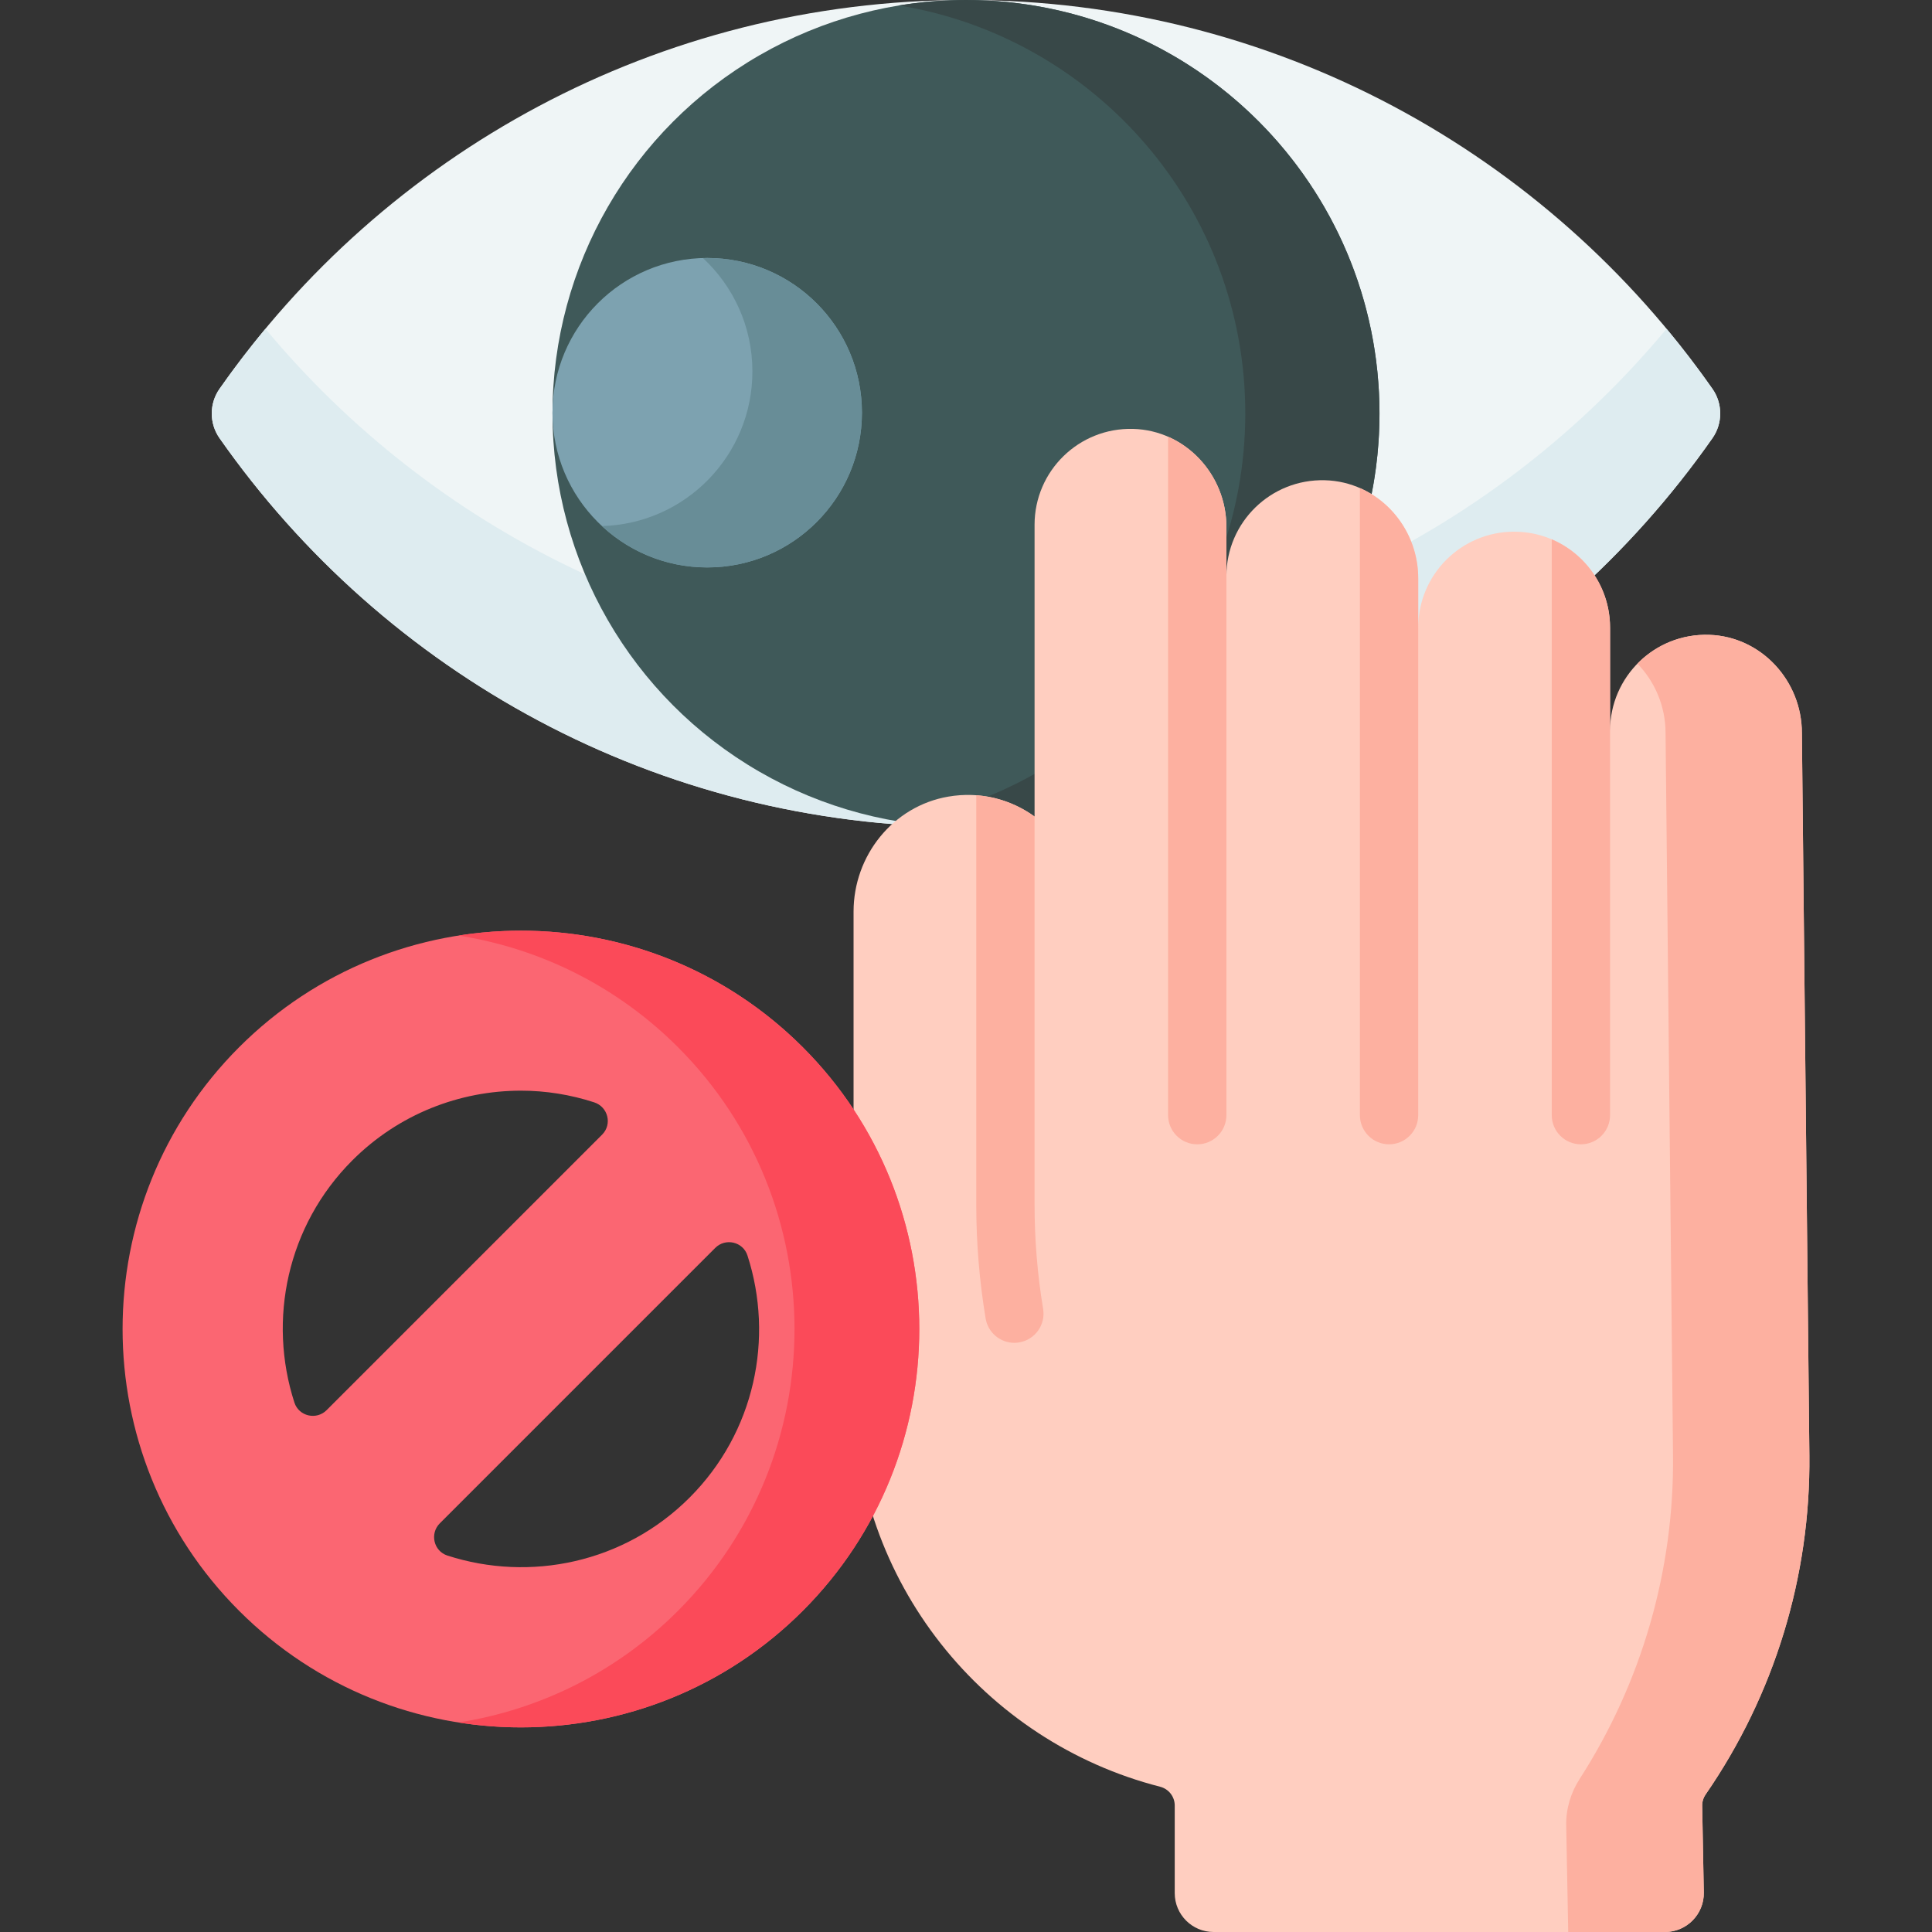
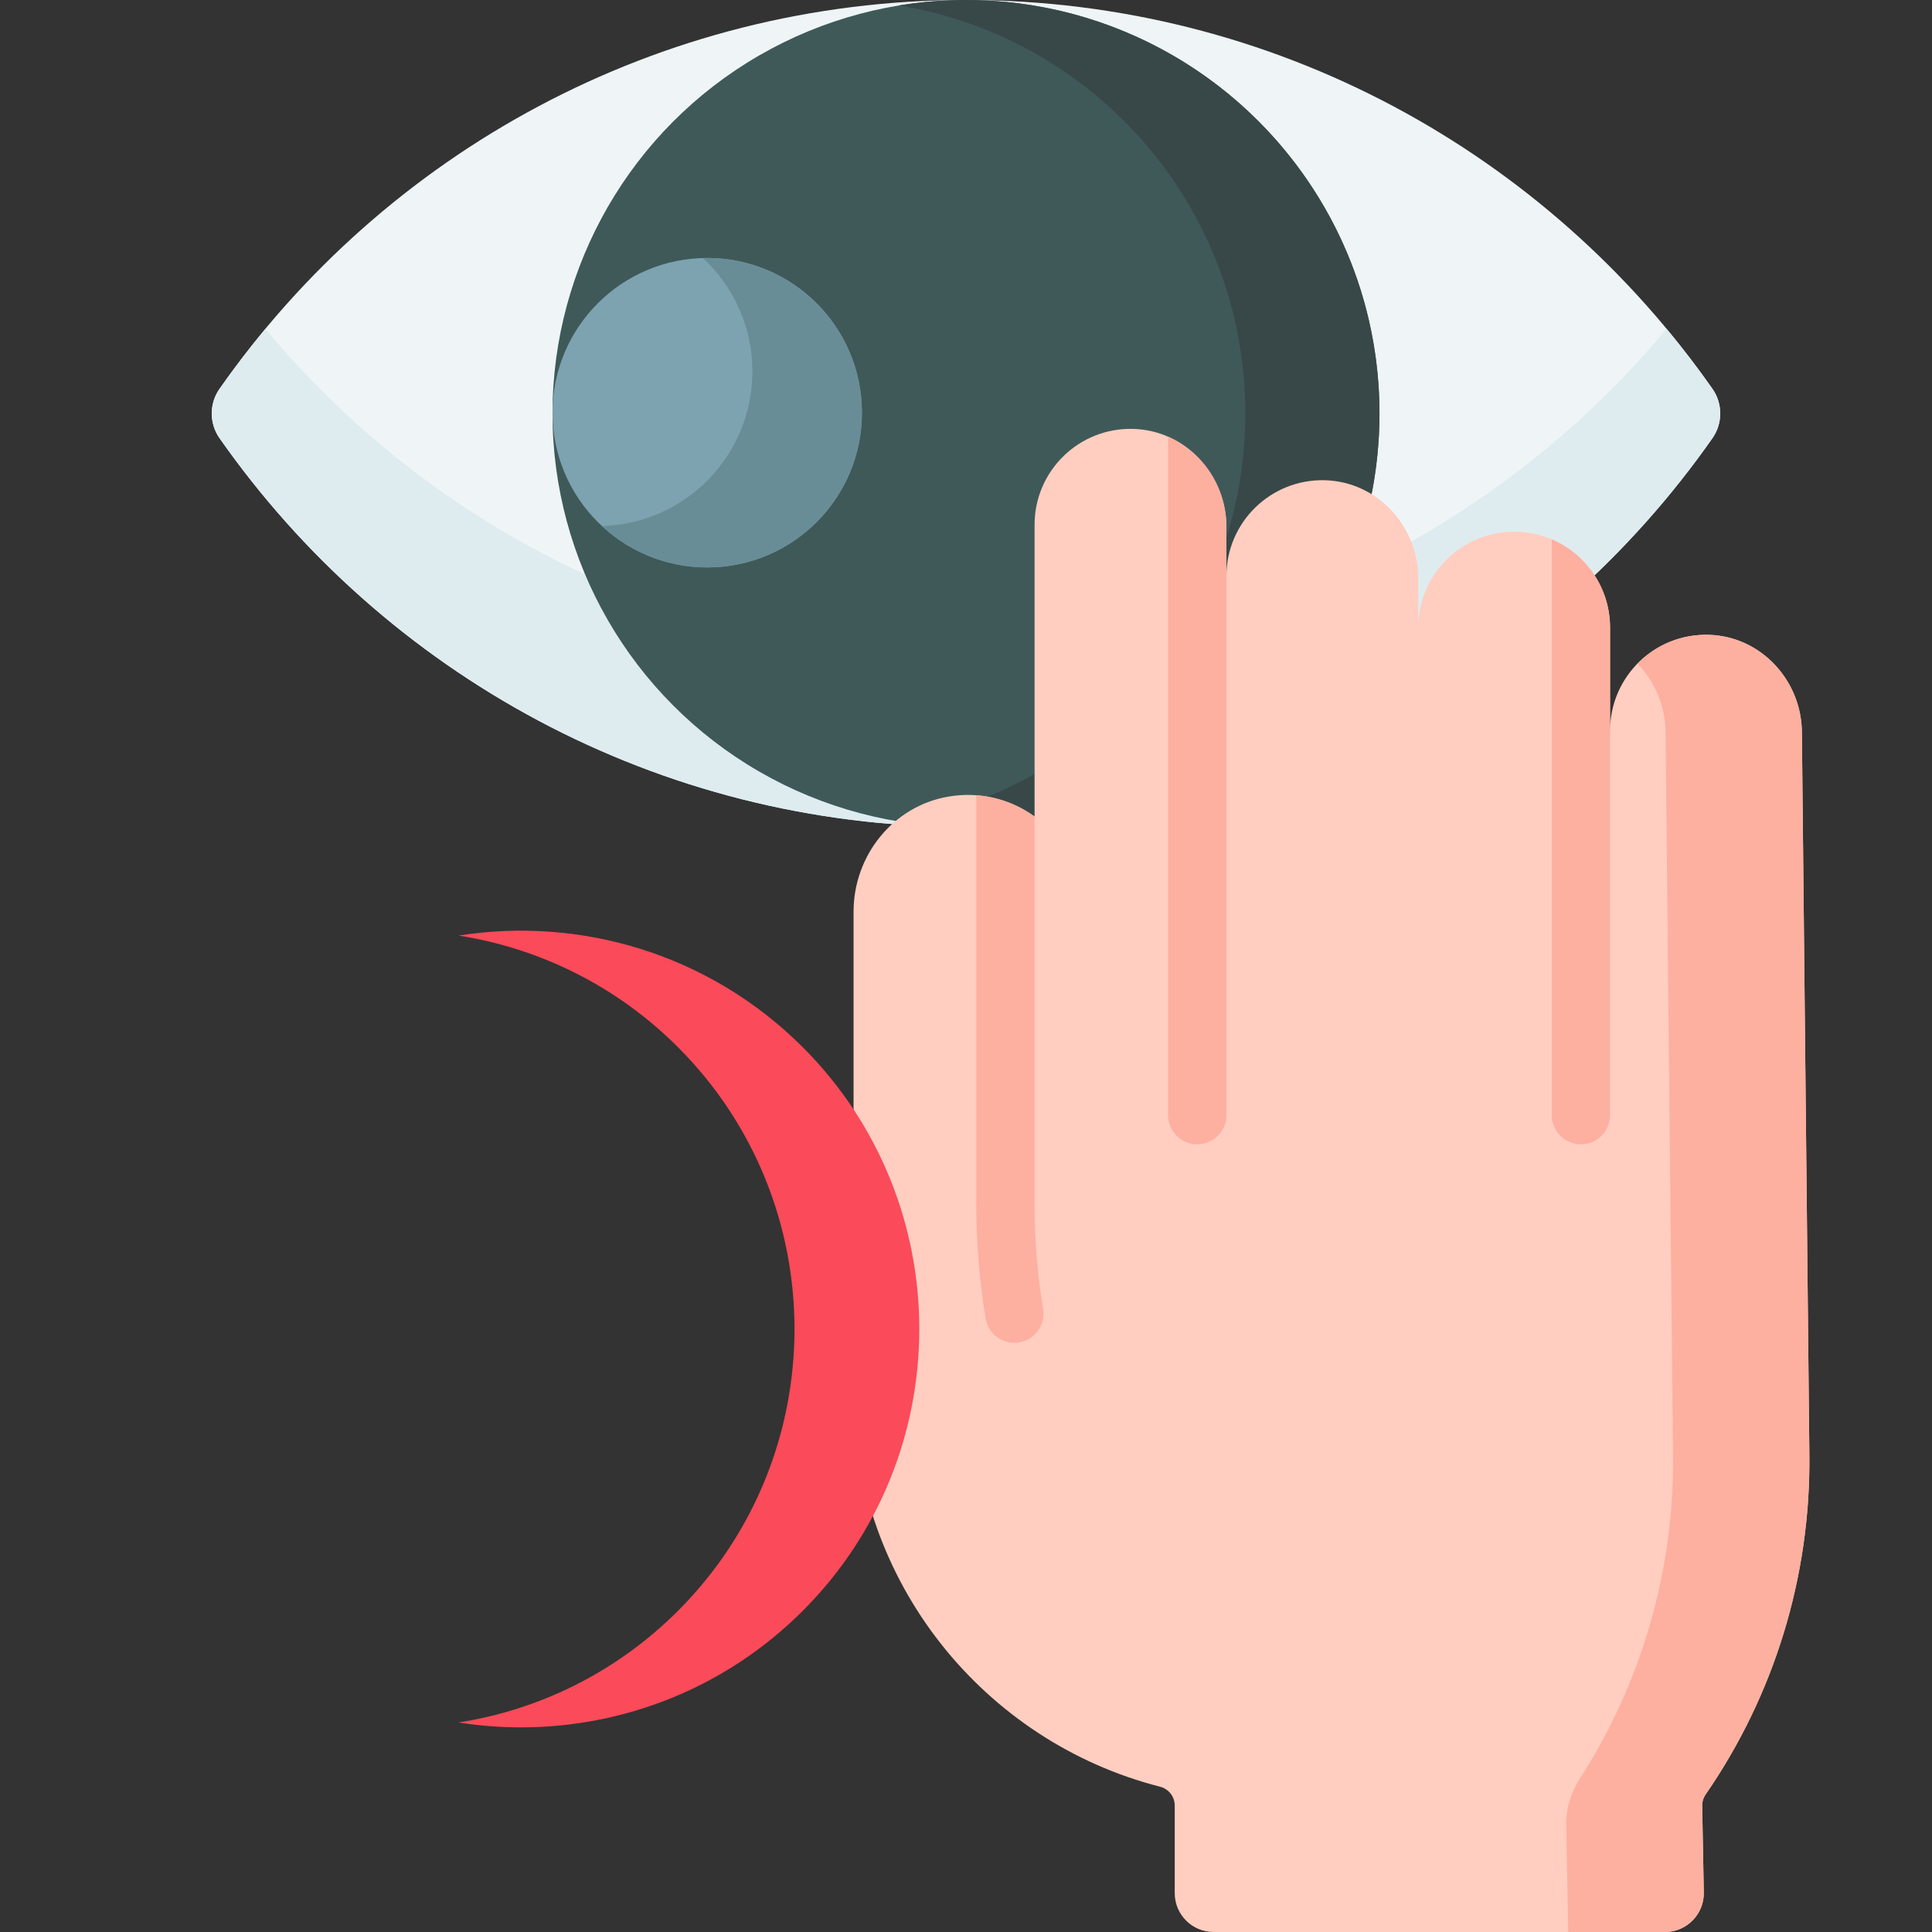
<svg xmlns="http://www.w3.org/2000/svg" id="Capa_1" enable-background="new 0 0 512 512" height="512" viewBox="0 0 512 512" width="512">
  <rect x="0" y="0" width="512" height="512" fill="#333333" stroke="none" />
  <g>
    <g>
      <path d="m453.822 103.053c2.737 3.911 2.737 9.147-.001 13.057-43.63 62.306-115.972 103.054-197.835 103.054s-154.183-40.748-197.812-103.054c-2.738-3.91-2.738-9.146-.001-13.057 43.629-62.326 115.95-103.053 197.813-103.053 81.864 0 154.206 40.727 197.836 103.053z" fill="#eff5f6" />
      <path d="m453.829 103.064c2.737 3.907 2.732 9.141-.005 13.048-43.642 62.305-115.977 103.046-197.846 103.046-81.85 0-154.168-40.742-197.808-103.046-2.737-3.907-2.742-9.141-.005-13.048 3.839-5.48 7.9-10.796 12.176-15.926 44.265 53.22 110.993 87.113 185.637 87.113 74.663 0 141.391-33.893 185.675-87.113 4.276 5.131 8.337 10.446 12.176 15.926z" fill="#deecf0" />
      <g>
        <circle cx="255.998" cy="109.582" fill="#3f5959" r="109.582" />
        <path d="m365.578 109.58c0 60.523-49.057 109.58-109.58 109.58-6.057 0-12.002-.494-17.781-1.442 52.065-8.499 91.799-53.672 91.799-108.138s-39.734-99.639-91.799-108.138c5.779-.948 11.723-1.442 17.781-1.442 60.523 0 109.58 49.057 109.58 109.58z" fill="#384848" />
      </g>
      <g>
        <circle cx="187.419" cy="109.368" fill="#7da2b0" r="41.003" />
        <path d="m228.418 109.372c0 22.64-18.351 41.006-41.006 41.006-10.774 0-20.578-4.154-27.9-10.969 22.132-.583 39.885-18.71 39.885-40.976 0-11.865-5.036-22.565-13.106-30.037.374-.03.747-.03 1.121-.03 22.654 0 41.006 18.351 41.006 41.006z" fill="#688d97" />
      </g>
    </g>
    <g>
      <g>
        <g>
          <g>
            <g>
              <path d="m311.315 478.484v23.214c0 5.69 4.612 10.302 10.302 10.302h119.61c5.765 0 10.408-4.731 10.3-10.495l-.43-22.952c-.02-1.077.306-2.129.918-3.015 18.209-26.382 27.818-57.764 27.486-89.845l-1.979-191.444c0-13.783-10.718-25.522-24.493-26.012-14.461-.514-26.346 11.057-26.346 25.403v-27.321c0-14.038-11.38-25.419-25.419-25.419-14.039 0-25.419 11.38-25.419 25.419v-13.069c0-13.875-10.878-25.626-24.748-25.983-14.345-.37-26.09 11.149-26.09 25.41v-13.034c0-13.875-10.878-25.626-24.748-25.983-14.345-.37-26.09 11.149-26.09 25.41v77.325c-6.316-4.564-14.414-6.743-22.884-5.28-14.63 2.526-25.083 15.618-25.083 30.465v127.191c0 50.431 34.533 92.776 81.238 104.732 2.278.583 3.875 2.629 3.875 4.981z" fill="#ffcec0" />
            </g>
          </g>
        </g>
        <g>
          <g>
            <g>
              <path d="m451.094 478.559.431 22.946c.108 5.764-4.535 10.495-10.3 10.495h-25.631l-.531-28.25c-.082-4.371 1.193-8.641 3.56-12.316 16.429-25.504 25.061-55.31 24.744-85.744l-1.978-191.439c0-7.077-2.833-13.629-7.459-18.378 4.811-4.924 11.61-7.901 19.1-7.634 13.774.484 24.487 12.228 24.487 26.012l1.988 191.439c.324 32.083-9.278 63.47-27.494 89.853-.611.886-.938 1.938-.917 3.016z" fill="#fdb0a0" />
            </g>
          </g>
        </g>
        <g>
          <path d="m270.082 355.752c-.422.072-.855.113-1.267.113-3.709 0-6.985-2.678-7.613-6.459-1.648-9.91-2.483-20.027-2.483-30.071v-108.591c5.707.412 11.023 2.442 15.453 5.645v102.946c0 9.189.762 18.461 2.266 27.537.701 4.203-2.142 8.19-6.356 8.88z" fill="#fdb0a0" />
        </g>
        <g>
          <path d="m426.68 166.323v129.205c0 4.265-3.451 7.726-7.726 7.726-4.265 0-7.726-3.461-7.726-7.726v-152.601c9.086 3.874 15.452 12.888 15.452 23.396z" fill="#fdb0a0" />
        </g>
        <g>
-           <path d="m375.841 153.25v142.278c0 4.265-3.451 7.726-7.726 7.726-4.265 0-7.726-3.461-7.726-7.726v-166.189c9.147 3.997 15.452 13.341 15.452 23.911z" fill="#fdb0a0" />
-         </g>
+           </g>
        <g>
          <path d="m325.012 139.641v155.887c0 4.265-3.461 7.726-7.726 7.726-4.275 0-7.726-3.461-7.726-7.726v-179.797c9.137 4.007 15.452 13.34 15.452 23.91z" fill="#fdb0a0" />
        </g>
      </g>
-       <path d="m212.738 277.521c-41.185-41.179-108.182-41.179-149.367 0-41.179 41.181-41.179 108.186 0 149.367 20.592 20.59 47.637 30.886 74.684 30.886s54.091-10.296 74.684-30.886c41.178-41.18 41.178-108.186-.001-149.367zm-119.368 29.997c12.318-12.319 28.502-18.48 44.684-18.48 6.558 0 13.105 1.047 19.399 3.092 3.686 1.197 4.854 5.823 2.114 8.564l-73.01 73.01c-2.707 2.707-7.356 1.633-8.534-2.009-7.074-21.869-1.992-46.839 15.347-64.177zm89.368 89.374c-17.336 17.338-42.307 22.419-64.175 15.345-3.642-1.178-4.716-5.827-2.009-8.534l72.997-72.997c2.707-2.707 7.356-1.633 8.534 2.009 7.075 21.869 1.992 46.839-15.347 64.177z" fill="#fb6672" />
      <path d="m212.74 426.886c-20.593 20.593-47.636 30.885-74.688 30.885-5.532 0-11.064-.433-16.534-1.298 21.304-3.338 41.774-13.207 58.154-29.587 41.176-41.176 41.176-108.19 0-149.366-16.38-16.38-36.849-26.249-58.154-29.587 32.255-5.079 66.416 4.79 91.223 29.587 41.176 41.177 41.176 108.19-.001 149.366z" fill="#fb4a59" />
    </g>
  </g>
</svg>